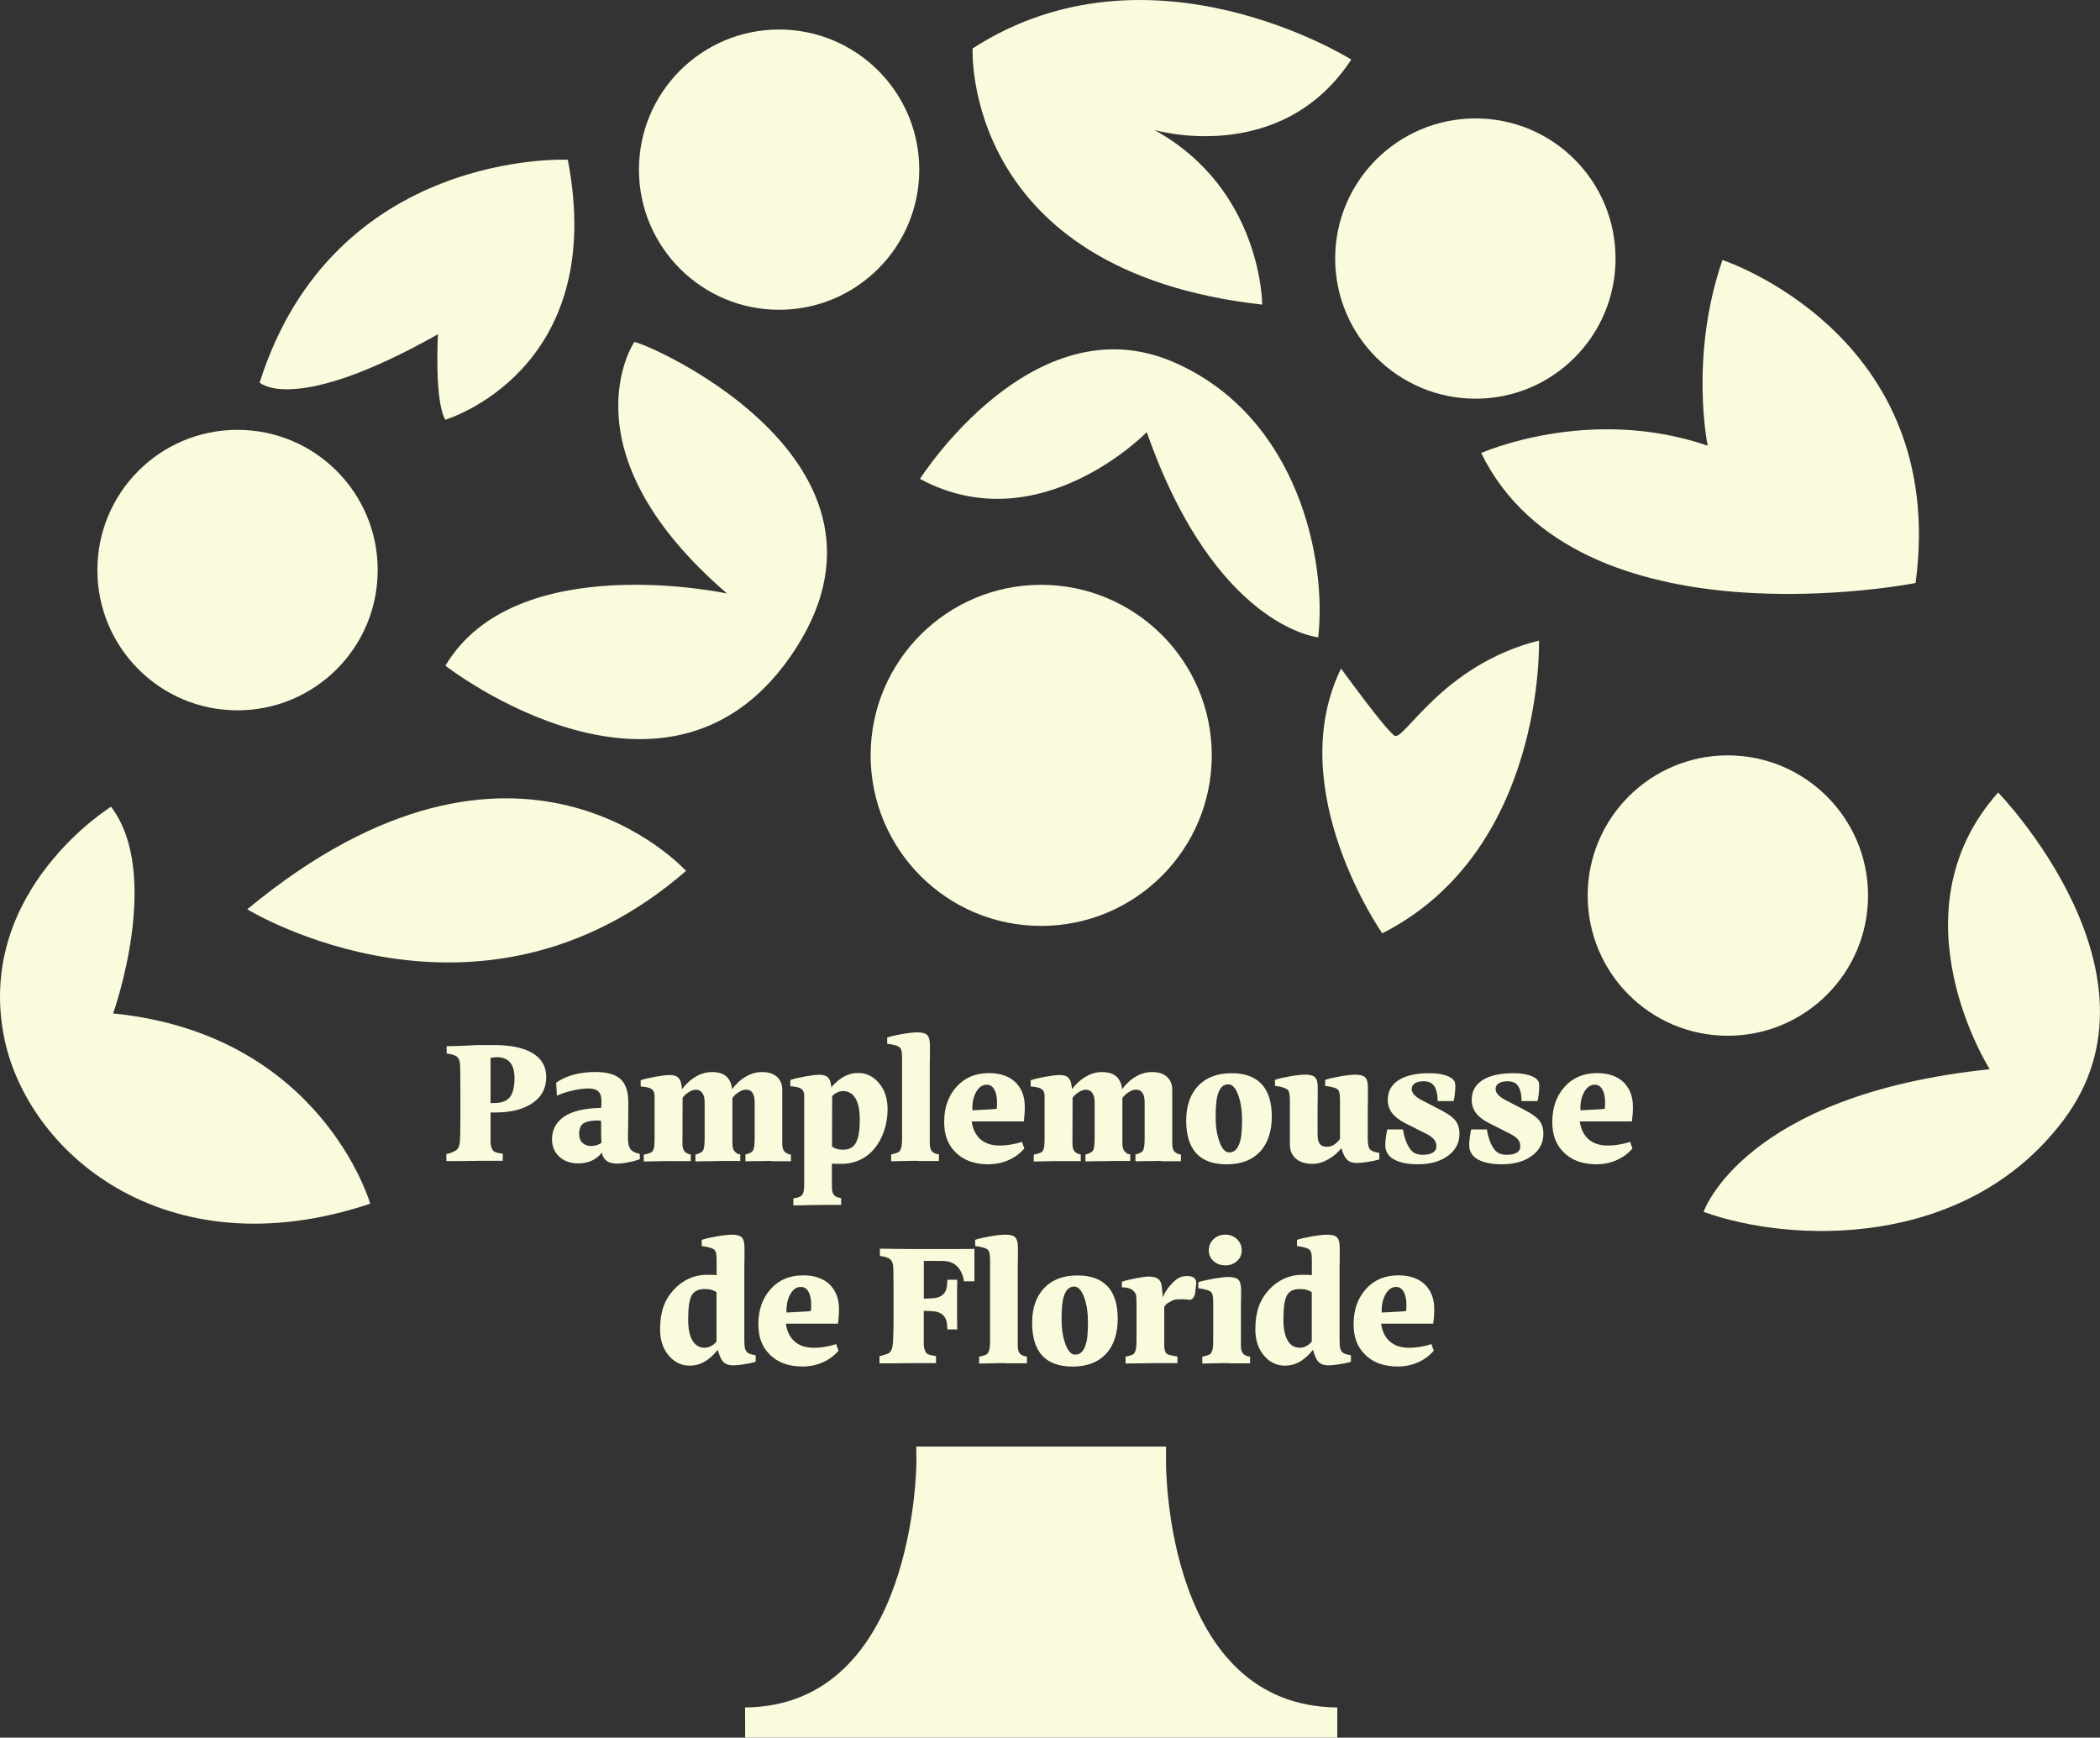
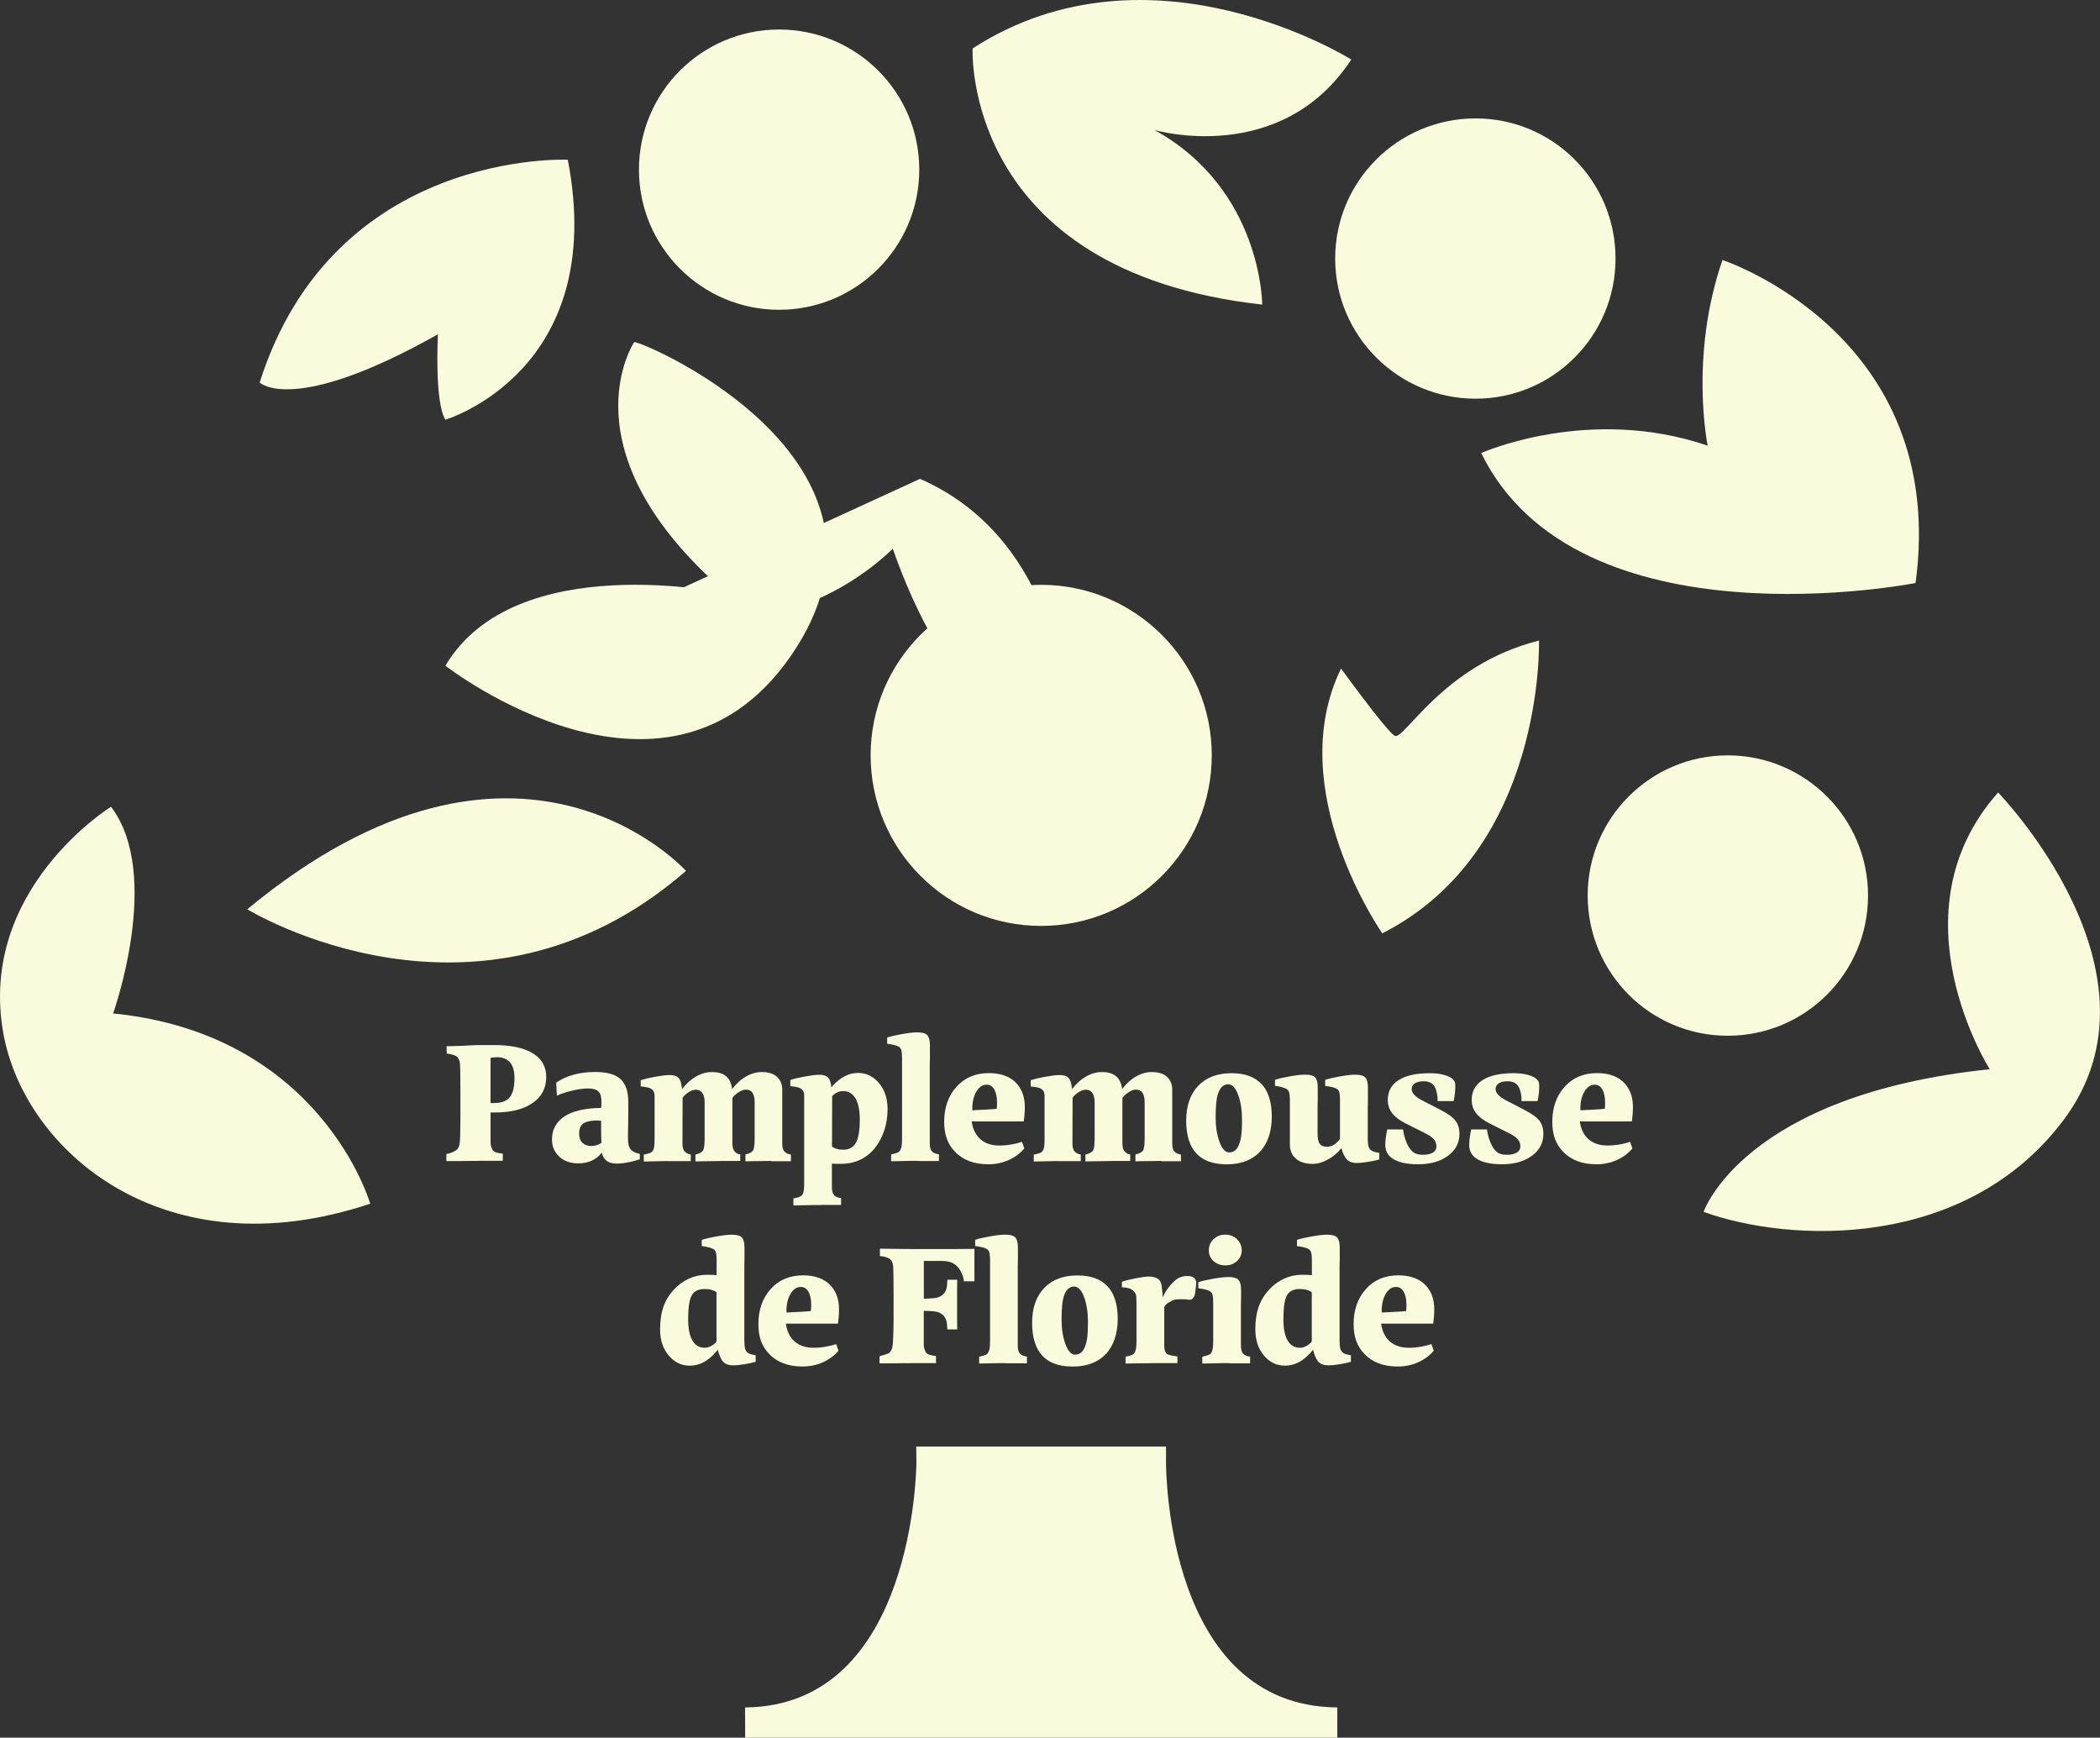
<svg xmlns="http://www.w3.org/2000/svg" id="_Слой_2" data-name="Слой 2" viewBox="0 0 396.37 327.97">
  <rect x="0" y="0" width="396.37" height="327.97" fill="#333333" stroke="none" />
  <g id="Layer_1" data-name="Layer 1">
    <path d="M252.41,327.97h-111.76l-.02-5.7c32.15-.27,32.34-45.92,32.34-46.37l-.03-2.87h47.14v2.87c0,1.88.24,46.1,32.33,46.37v5.7h-.01Z" style="fill: #fafadc; stroke-width: 0px;" />
-     <path d="M18.38,107.6c0-14.64,11.82-26.47,26.44-26.47s26.47,11.83,26.47,26.47-11.85,26.47-26.47,26.47-26.44-11.87-26.44-26.47Z" style="fill: #fafadc; stroke-width: 0px;" />
    <path d="M120.6,32.02c0-14.62,11.86-26.45,26.45-26.45s26.46,11.83,26.46,26.45-11.85,26.45-26.46,26.45-26.45-11.85-26.45-26.45Z" style="fill: #fafadc; stroke-width: 0px;" />
    <path d="M299.67,169.02c0-14.61,11.85-26.45,26.44-26.45s26.48,11.84,26.48,26.45-11.83,26.47-26.48,26.47-26.44-11.87-26.44-26.47Z" style="fill: #fafadc; stroke-width: 0px;" />
    <path d="M164.33,142.56c0-17.78,14.42-32.18,32.17-32.18s32.22,14.4,32.22,32.18-14.4,32.2-32.22,32.2-32.17-14.45-32.17-32.2Z" style="fill: #fafadc; stroke-width: 0px;" />
    <path d="M252.01,48.8c0-14.64,11.89-26.45,26.5-26.45s26.42,11.82,26.42,26.45-11.84,26.45-26.42,26.45-26.5-11.84-26.5-26.45Z" style="fill: #fafadc; stroke-width: 0px;" />
    <path d="M107.17,30.15s-44.16-2.1-58.16,42.05c0,0,6.3,6.31,33.65-9.11,0,0-.7,12.6,1.39,16.13,0,0,30.83-9.13,23.12-49.07Z" style="fill: #fafadc; stroke-width: 0px;" />
    <path d="M290.48,120.9s1.22,39.63-29.58,55.26c0,0-18.96-27.08-7.78-49.98,0,0,8.32,11.49,10.08,12.67s8.99-13.37,27.28-17.95Z" style="fill: #fafadc; stroke-width: 0px;" />
    <path d="M119.67,64.63s-13.67,20.53,17.56,47.39c0,0-39.98-8.64-53.16,13.63,0,0,42.77,33.34,66.23-3.4,23.46-36.75-31.98-59.11-30.63-57.62Z" style="fill: #fafadc; stroke-width: 0px;" />
    <path d="M377.14,149.58s33.22,34.12,12.32,61.86c-18.52,24.6-51.68,23.17-67.91,17.29,0,0,7.48-22.09,54.01-26.92,0,0-18.72-29.41,1.58-52.23Z" style="fill: #fafadc; stroke-width: 0px;" />
    <path d="M255.05,11.24s-37.84-23.82-71.47-2.1c0,0-2.11,42.04,54.66,48.35,0,0,0-21.72-20.33-32.95,0,0,23.82,7,37.14-13.3Z" style="fill: #fafadc; stroke-width: 0px;" />
    <path d="M46.67,171.62s43.62,26.83,82.81-7.24c0,0-31.57-35.2-82.81,7.24Z" style="fill: #fafadc; stroke-width: 0px;" />
    <path d="M325.1,49.07s42.77,14.02,36.46,60.97c0,0-63.79,12.62-81.99-24.53,0,0,20.32-9.09,42.75-1.39,0,0-3.5-16.82,2.79-35.05Z" style="fill: #fafadc; stroke-width: 0px;" />
    <path d="M69.88,227.19s-9.19-32-48.53-35.91c0,0,9.37-26.16-.39-39.01,0,0-25.25,15.58-20.32,42.82,4.01,22.2,30.43,45.07,69.24,32.1Z" style="fill: #fafadc; stroke-width: 0px;" />
-     <path d="M173.65,90.38s21.33-33.63,47.94-22c23.6,10.31,28.86,37.57,27.22,51.91,0,0-19.42-1.81-32.36-38.73,0,0-20.31,20.93-42.81,8.83Z" style="fill: #fafadc; stroke-width: 0px;" />
+     <path d="M173.65,90.38c23.6,10.31,28.86,37.57,27.22,51.91,0,0-19.42-1.81-32.36-38.73,0,0-20.31,20.93-42.81,8.83Z" style="fill: #fafadc; stroke-width: 0px;" />
    <g>
      <path d="M90.16,219.11h-1.25c-.43,0-1.06.01-1.88.03h-2.78v-1.33c.4-.06.79-.18,1.18-.35.39-.17.68-.35.87-.54.23-.23.39-.62.47-1.17s.13-2.14.13-4.77v-4.7c0-3.24-.03-5.11-.09-5.62-.06-.5-.24-.9-.54-1.2-.19-.15-.45-.27-.77-.38-.33-.11-.72-.18-1.18-.22l-.03-1.39c1.05-.02,1.86-.04,2.43-.06.57-.02,1.02-.04,1.36-.06.27-.02.57-.04.9-.05.33-.01.76-.03,1.31-.05h3c3.16,0,5.58.52,7.27,1.55s2.54,2.52,2.54,4.48c0,2.1-.86,3.74-2.59,4.92-1.72,1.18-4.07,1.77-7.04,1.77h-.88v5.62c0,.32.05.63.16.95.11.32.23.55.38.69.11.11.28.2.52.28.24.08.66.17,1.25.25v1.33h-4.73ZM93.24,199.58c-.22.02-.44.05-.65.09v8.52h.73c1.33,0,2.29-.36,2.89-1.09.6-.73.9-1.94.9-3.64,0-1.26-.27-2.22-.8-2.89-.54-.66-1.33-1-2.38-1.03-.23,0-.46.01-.68.03Z" style="fill: #fafadc; stroke-width: 0px;" />
      <path d="M114.52,219.11c-.46-.34-.78-.85-.95-1.55-.48.65-1.1,1.15-1.86,1.5-.76.35-1.61.52-2.56.52-1.49,0-2.69-.43-3.6-1.28-.91-.85-1.36-1.93-1.36-3.23,0-.9.18-1.7.54-2.4.36-.69.88-1.29,1.58-1.8.78-.57,1.77-1,2.98-1.29,1.21-.29,2.6-.45,4.18-.47.02-.19.04-.43.05-.73,0-.29,0-.6-.02-.92-.04-.71-.26-1.23-.66-1.55-.4-.32-1.02-.47-1.86-.47s-1.84.14-2.98.41c-1.15.27-2.11.59-2.89.95l-.13-2.46c.97-.67,2.08-1.18,3.33-1.51,1.25-.34,2.61-.5,4.09-.5,2.15,0,3.71.44,4.69,1.31s1.48,2.31,1.5,4.31v1.56c0,.62-.01,1.58-.03,2.89-.02.76-.03,1.3-.03,1.62v.8c0,.53.04.95.11,1.26.07.32.2.59.36.82.17.21.4.39.69.54s.65.26,1.07.35v1.01c-.65.23-1.38.43-2.19.58-.81.16-1.53.24-2.16.24-.8,0-1.43-.17-1.89-.5ZM109.5,212.85c-.13.33-.19.71-.19,1.15,0,.74.21,1.3.63,1.7.42.4.97.6,1.64.6.38,0,.75-.06,1.1-.17.36-.12.64-.27.85-.46-.02-.29-.04-.58-.05-.87,0-.28-.02-.67-.02-1.15v-2.11c-.61-.08-1.25-.07-1.92.03-.67.1-1.17.27-1.48.5-.25.19-.44.45-.57.77Z" style="fill: #fafadc; stroke-width: 0px;" />
      <path d="M145.59,219.11c-.29,0-.61,0-.95.02-.34.01-.84.02-1.51.02s-1.21,0-1.55.02c-.34.01-.63.02-.88.02v-1.29c.74-.17,1.21-.41,1.42-.73.21-.32.32-1.09.32-2.33v-6.78c0-.8-.14-1.4-.41-1.8s-.68-.6-1.23-.6c-.42,0-.88.16-1.39.49s-.89.69-1.17,1.09v8.58c0,.36.04.66.11.92.07.25.18.45.33.6.25.25.44.4.57.44.13.04.28.07.47.09v1.26h-3.57c-.29,0-.61,0-.95.02-.34.01-.84.02-1.51.02-.71,0-1.24,0-1.56.02-.33.01-.62.02-.87.02v-1.29c.76-.19,1.24-.45,1.44-.77.2-.33.3-1.09.3-2.29v-6.78c0-.78-.14-1.37-.43-1.78s-.69-.62-1.21-.62c-.42,0-.88.15-1.37.46-.5.31-.88.66-1.15,1.06l-.03,8.65c0,.36.04.66.11.92.07.25.18.45.33.6.25.21.45.34.58.39s.32.1.55.14v1.26h-3.66c-.69-.02-1.58-.02-2.65.02-1.07.03-1.92.05-2.56.05v-1.29c.59-.13,1.01-.25,1.26-.36.25-.12.42-.28.5-.49.11-.17.18-.42.22-.74s.06-.81.06-1.47v-7.67c.02-.38,0-.69-.08-.95-.07-.25-.19-.45-.36-.6-.19-.17-.45-.3-.79-.39-.34-.09-.8-.16-1.39-.21v-1.17c.67-.23,1.59-.45,2.75-.66,1.16-.21,2.05-.32,2.68-.32.53,0,.94.07,1.25.21.31.14.55.38.74.74.08.15.16.36.22.65.06.28.12.64.16,1.06.78-1.03,1.67-1.83,2.67-2.4,1-.57,2.01-.84,3.04-.82,1.14,0,2.01.27,2.63.8.62.54.99,1.34,1.12,2.41.8-1.05,1.69-1.86,2.68-2.41.99-.56,2-.83,3.03-.8,1.18,0,2.1.3,2.76.9.66.6.99,1.41.99,2.45v10.16c0,.36.04.66.11.92.07.25.18.45.33.6.23.19.43.32.58.38.16.06.36.12.62.16v1.26h-3.72Z" style="fill: #fafadc; stroke-width: 0px;" />
      <path d="M154.96,227.45c-.69-.02-1.58-.02-2.65.02-1.07.03-1.92.05-2.56.05v-1.33c.55-.08.95-.19,1.21-.32.26-.13.45-.29.55-.5.11-.19.18-.45.22-.77.04-.33.06-.81.06-1.47v-15.97c.02-.38,0-.69-.08-.95s-.19-.45-.36-.6c-.19-.17-.45-.3-.79-.39-.34-.09-.8-.16-1.39-.21v-1.17c.67-.23,1.59-.45,2.75-.66,1.16-.21,2.05-.32,2.68-.32.53,0,.94.07,1.25.21s.55.38.74.74c.06.15.13.35.19.6.06.25.12.55.16.88.04-.06.07-.12.09-.16l.06-.13c.8-.86,1.59-1.49,2.38-1.89.79-.4,1.62-.6,2.51-.6,1.54,0,2.84.64,3.93,1.92,1.08,1.28,1.62,2.92,1.62,4.92,0,1.43-.22,2.79-.65,4.07-.43,1.28-1.04,2.4-1.81,3.34-.78.95-1.7,1.67-2.76,2.16-1.06.49-2.21.74-3.46.74h-1.23c-.23,0-.43-.01-.6-.03v4.45c0,.36.04.66.11.92.07.25.18.45.33.6.17.17.35.29.54.36.19.07.44.13.76.17v1.29h-3.82ZM157.04,216.43c.29.19.61.33.95.43s.73.14,1.17.14c1.09,0,1.89-.43,2.38-1.29.5-.86.74-2.33.74-4.42,0-1.75-.27-3.08-.82-3.99-.55-.92-1.33-1.37-2.37-1.37-.21,0-.42.03-.63.09-.21.06-.47.18-.79.35-.06.04-.15.11-.27.21-.12.09-.23.21-.33.33l-.03,9.53Z" style="fill: #fafadc; stroke-width: 0px;" />
      <path d="M173.41,219.11c-.71-.02-1.6-.02-2.67.02-1.06.03-1.91.05-2.54.05v-1.29c.59-.13,1-.25,1.25-.36s.4-.28.49-.49c.1-.17.18-.41.24-.73.05-.32.08-.81.08-1.48v-15.18c0-.53-.03-.94-.09-1.25-.06-.31-.17-.53-.32-.68-.17-.17-.47-.32-.92-.44-.44-.13-.94-.22-1.48-.28v-1.17c.67-.23,1.61-.45,2.82-.66,1.21-.21,2.16-.32,2.86-.32.93,0,1.56.17,1.89.52s.5.97.5,1.88v2.26c0,.56-.01,1-.03,1.34v14.96c0,.36.04.66.11.92.07.25.18.45.33.6.15.15.32.26.52.35.2.08.46.15.77.19v1.26h-3.82Z" style="fill: #fafadc; stroke-width: 0px;" />
      <path d="M193.32,216.78c-.78.93-1.76,1.65-2.95,2.18s-2.47.79-3.83.79-2.55-.2-3.6-.6c-1.05-.4-1.95-.99-2.68-1.77-.69-.69-1.21-1.51-1.55-2.45-.34-.94-.5-1.99-.5-3.17,0-2.69.77-4.9,2.32-6.63,1.55-1.73,3.59-2.59,6.14-2.59,1.14,0,2.15.17,3.03.5s1.62.83,2.21,1.48c.5.57.88,1.21,1.14,1.94.25.73.38,1.55.38,2.48,0,.46-.02.92-.05,1.36-.03.44-.08.89-.14,1.36h-9.84c.21,1.47.77,2.6,1.67,3.38s2.09,1.17,3.57,1.17c.74,0,1.47-.06,2.21-.19.74-.13,1.42-.29,2.05-.5l.44,1.26ZM185.01,205.17c-.37.29-.68.72-.93,1.26-.21.44-.36.94-.46,1.5-.09.56-.12,1.1-.08,1.63,1.26-.06,2.28-.12,3.04-.16.77-.04,1.29-.08,1.56-.13.13-1.41.02-2.52-.32-3.33-.34-.81-.87-1.21-1.61-1.21-.44,0-.85.15-1.21.44Z" style="fill: #fafadc; stroke-width: 0px;" />
      <path d="M219.2,219.11c-.29,0-.61,0-.95.02-.34.01-.84.02-1.51.02s-1.21,0-1.55.02c-.34.01-.63.02-.88.02v-1.29c.74-.17,1.21-.41,1.42-.73.21-.32.32-1.09.32-2.33v-6.78c0-.8-.14-1.4-.41-1.8s-.68-.6-1.23-.6c-.42,0-.88.16-1.39.49s-.89.69-1.17,1.09v8.58c0,.36.04.66.11.92.07.25.18.45.33.6.25.25.44.4.57.44.13.04.28.07.47.09v1.26h-3.57c-.29,0-.61,0-.95.02-.34.01-.84.02-1.51.02-.71,0-1.24,0-1.56.02-.33.01-.62.02-.87.02v-1.29c.76-.19,1.24-.45,1.44-.77.2-.33.3-1.09.3-2.29v-6.78c0-.78-.14-1.37-.43-1.78s-.69-.62-1.21-.62c-.42,0-.88.15-1.37.46-.5.31-.88.66-1.15,1.06l-.03,8.65c0,.36.04.66.11.92.07.25.18.45.33.6.25.21.45.34.58.39s.32.1.55.14v1.26h-3.66c-.69-.02-1.58-.02-2.65.02-1.07.03-1.92.05-2.56.05v-1.29c.59-.13,1.01-.25,1.26-.36.25-.12.42-.28.5-.49.11-.17.18-.42.22-.74s.06-.81.06-1.47v-7.67c.02-.38,0-.69-.08-.95-.07-.25-.19-.45-.36-.6-.19-.17-.45-.3-.79-.39-.34-.09-.8-.16-1.39-.21v-1.17c.67-.23,1.59-.45,2.75-.66,1.16-.21,2.05-.32,2.68-.32.53,0,.94.07,1.25.21.31.14.55.38.74.74.08.15.16.36.22.65.06.28.12.64.16,1.06.78-1.03,1.67-1.83,2.67-2.4,1-.57,2.01-.84,3.04-.82,1.14,0,2.01.27,2.63.8.62.54.99,1.34,1.12,2.41.8-1.05,1.69-1.86,2.68-2.41.99-.56,2-.83,3.03-.8,1.18,0,2.1.3,2.76.9.66.6.99,1.41.99,2.45v10.16c0,.36.04.66.11.92.07.25.18.45.33.6.23.19.43.32.58.38.16.06.36.12.62.16v1.26h-3.72Z" style="fill: #fafadc; stroke-width: 0px;" />
      <path d="M238.14,204.62c1.27,1.38,1.91,3.42,1.91,6.14s-.75,5.05-2.24,6.63c-1.49,1.58-3.59,2.37-6.28,2.37-2.55,0-4.46-.69-5.73-2.07s-1.91-3.44-1.91-6.2.76-4.96,2.27-6.55,3.62-2.38,6.31-2.38c2.5,0,4.39.69,5.66,2.07ZM229.56,208.23c-.07.69-.11,1.58-.11,2.65,0,1.77.24,3.31.73,4.64.48,1.33,1.09,1.99,1.83,1.99.46,0,.86-.15,1.18-.44.33-.29.58-.74.77-1.33.17-.46.29-1.03.36-1.69.07-.66.11-1.55.11-2.67,0-1.83-.24-3.41-.73-4.73-.48-1.33-1.11-1.99-1.89-1.99-.44,0-.82.15-1.14.44-.32.29-.58.76-.79,1.39-.15.46-.26,1.04-.33,1.74Z" style="fill: #fafadc; stroke-width: 0px;" />
      <path d="M242.13,205.23c-.44-.13-.94-.22-1.48-.28v-1.14c.67-.23,1.61-.45,2.82-.66,1.21-.21,2.16-.32,2.86-.32.93,0,1.56.17,1.89.52.34.35.5.97.5,1.88v2.26c0,.56-.01,1-.03,1.34v5.21c0,.88.14,1.5.41,1.86.27.36.72.54,1.33.54.48,0,.92-.12,1.31-.35.39-.23.78-.6,1.18-1.1v-7.35c0-.57-.03-1-.09-1.31-.06-.31-.16-.52-.28-.65-.17-.17-.47-.32-.92-.44-.44-.13-.95-.22-1.51-.28v-1.14c.67-.23,1.62-.45,2.82-.66,1.21-.21,2.16-.32,2.86-.32.92,0,1.56.17,1.89.52.34.35.5.97.5,1.88v2.45c0,.6,0,.98-.03,1.15v5.93c0,.65.04,1.14.11,1.47s.21.58.39.77c.15.13.33.23.54.32.21.08.59.18,1.14.28v1.23c-.57.17-1.29.32-2.16.46s-1.57.21-2.1.21c-.4,0-.76-.06-1.07-.17s-.58-.28-.79-.49c-.19-.19-.37-.46-.55-.82-.18-.36-.34-.8-.49-1.33-.63.84-1.47,1.55-2.51,2.13-1.04.58-2.03.86-2.95.84-1.33,0-2.37-.33-3.12-.98-.76-.65-1.14-1.56-1.14-2.71v-8.33c0-.53-.03-.95-.09-1.26-.06-.32-.17-.55-.32-.69-.17-.17-.47-.32-.92-.44Z" style="fill: #fafadc; stroke-width: 0px;" />
      <path d="M273.31,218.14c-1.44,1.07-3.33,1.61-5.66,1.61-1.07,0-2.02-.09-2.84-.28s-1.5-.47-2.05-.85c-.42-.29-.74-.65-.96-1.07-.22-.42-.33-.89-.33-1.42,0-.4.03-.85.09-1.34.06-.49.16-1.04.28-1.62h2.97c.08.61.22,1.2.41,1.78s.41,1.08.66,1.5c.34.57.71.96,1.12,1.18.41.22.93.33,1.56.33.8,0,1.43-.14,1.88-.41s.68-.66.68-1.17-.14-.91-.43-1.28-.75-.72-1.4-1.06l-4.07-2.05c-1.12-.57-1.94-1.21-2.48-1.92-.54-.72-.8-1.54-.8-2.46,0-1.62.68-2.87,2.04-3.74,1.36-.87,3.3-1.31,5.82-1.31,1.07,0,1.99.1,2.76.32.77.21,1.33.49,1.69.85.17.17.28.34.35.52.06.18.09.48.09.9,0,.38-.04.87-.11,1.48-.07.61-.15,1.01-.24,1.2h-3c.02-.4,0-.79-.06-1.17-.06-.38-.16-.75-.28-1.1-.19-.5-.47-.88-.84-1.12-.37-.24-.86-.36-1.47-.36-.69,0-1.24.13-1.64.39-.4.26-.6.63-.6,1.09,0,.36.16.72.49,1.07.33.36.79.69,1.4,1.01l3.53,1.83c1.43.74,2.39,1.43,2.87,2.07.48.64.73,1.47.73,2.48,0,1.68-.72,3.06-2.16,4.13Z" style="fill: #fafadc; stroke-width: 0px;" />
      <path d="M289.15,218.14c-1.44,1.07-3.33,1.61-5.66,1.61-1.07,0-2.02-.09-2.84-.28s-1.5-.47-2.05-.85c-.42-.29-.74-.65-.96-1.07-.22-.42-.33-.89-.33-1.42,0-.4.03-.85.09-1.34.06-.49.16-1.04.28-1.62h2.97c.08.61.22,1.2.41,1.78s.41,1.08.66,1.5c.34.57.71.96,1.12,1.18.41.22.93.33,1.56.33.8,0,1.43-.14,1.88-.41s.68-.66.68-1.17-.14-.91-.43-1.28-.75-.72-1.4-1.06l-4.07-2.05c-1.12-.57-1.94-1.21-2.48-1.92-.54-.72-.8-1.54-.8-2.46,0-1.62.68-2.87,2.04-3.74,1.36-.87,3.3-1.31,5.82-1.31,1.07,0,1.99.1,2.76.32.77.21,1.33.49,1.69.85.17.17.28.34.35.52.06.18.09.48.09.9,0,.38-.04.87-.11,1.48-.07.61-.15,1.01-.24,1.2h-3c.02-.4,0-.79-.06-1.17-.06-.38-.16-.75-.28-1.1-.19-.5-.47-.88-.84-1.12-.37-.24-.86-.36-1.47-.36-.69,0-1.24.13-1.64.39-.4.26-.6.63-.6,1.09,0,.36.16.72.49,1.07.33.36.79.69,1.4,1.01l3.53,1.83c1.43.74,2.39,1.43,2.87,2.07.48.64.73,1.47.73,2.48,0,1.68-.72,3.06-2.16,4.13Z" style="fill: #fafadc; stroke-width: 0px;" />
      <path d="M308.1,216.78c-.78.93-1.76,1.65-2.95,2.18s-2.47.79-3.83.79-2.55-.2-3.6-.6c-1.05-.4-1.95-.99-2.68-1.77-.69-.69-1.21-1.51-1.55-2.45-.34-.94-.5-1.99-.5-3.17,0-2.69.77-4.9,2.32-6.63,1.55-1.73,3.59-2.59,6.14-2.59,1.14,0,2.15.17,3.03.5s1.62.83,2.21,1.48c.5.57.88,1.21,1.14,1.94.25.73.38,1.55.38,2.48,0,.46-.02.92-.05,1.36-.03.44-.08.89-.14,1.36h-9.84c.21,1.47.77,2.6,1.67,3.38s2.09,1.17,3.57,1.17c.74,0,1.47-.06,2.21-.19.74-.13,1.42-.29,2.05-.5l.44,1.26ZM299.78,205.17c-.37.29-.68.72-.93,1.26-.21.44-.36.94-.46,1.5-.09.56-.12,1.1-.08,1.63,1.26-.06,2.28-.12,3.04-.16.77-.04,1.29-.08,1.56-.13.13-1.41.02-2.52-.32-3.33-.34-.81-.87-1.21-1.61-1.21-.44,0-.85.15-1.21.44Z" style="fill: #fafadc; stroke-width: 0px;" />
    </g>
    <g>
      <path d="M135.28,254.99c-.06.08-.14.18-.22.28-.78.86-1.56,1.49-2.35,1.89-.79.4-1.64.6-2.54.6-1.56,0-2.88-.64-3.96-1.92-1.08-1.28-1.62-2.92-1.62-4.92,0-1.64.21-3.06.62-4.24.41-1.19,1.06-2.27,1.94-3.23.82-.9,1.77-1.6,2.84-2.1,1.07-.49,2.18-.74,3.31-.74.63,0,1.07,0,1.33.02.25.01.46.03.63.05v-2.84c0-.53-.03-.94-.09-1.25-.06-.31-.17-.53-.32-.68-.17-.17-.47-.32-.92-.44-.44-.13-.94-.22-1.48-.28v-1.17c.67-.23,1.61-.45,2.82-.66,1.21-.21,2.16-.32,2.86-.32.93,0,1.56.17,1.89.52s.5.97.5,1.88v2.26c0,.56-.01,1-.03,1.34v13.92c0,.65.04,1.14.11,1.47s.21.58.39.77c.13.13.29.23.49.32.2.08.58.18,1.15.28v1.23c-.55.17-1.26.32-2.13.46s-1.57.21-2.1.21c-.4,0-.76-.05-1.07-.16-.32-.1-.59-.27-.82-.5-.21-.21-.4-.52-.58-.93s-.33-.87-.46-1.37c-.06.1-.13.2-.19.28ZM130.58,244.46c-.46.77-.69,2.29-.69,4.56,0,1.75.27,3.08.8,3.99.54.92,1.32,1.37,2.35,1.37.23,0,.46-.04.69-.11.23-.07.49-.21.79-.39.15-.1.28-.21.39-.32.12-.1.23-.22.33-.35v-9.31c-.29-.21-.63-.36-.99-.46s-.79-.14-1.28-.14c-1.14,0-1.93.38-2.4,1.15Z" style="fill: #fafadc; stroke-width: 0px;" />
      <path d="M158.25,254.95c-.78.93-1.76,1.65-2.95,2.18s-2.47.79-3.83.79-2.55-.2-3.6-.6c-1.05-.4-1.95-.99-2.68-1.77-.69-.69-1.21-1.51-1.55-2.45-.34-.94-.5-1.99-.5-3.17,0-2.69.77-4.9,2.32-6.63,1.55-1.73,3.59-2.59,6.14-2.59,1.14,0,2.15.17,3.03.5s1.62.83,2.21,1.48c.5.57.88,1.21,1.14,1.94.25.73.38,1.55.38,2.48,0,.46-.02.92-.05,1.36-.03.44-.08.89-.14,1.36h-9.84c.21,1.47.77,2.6,1.67,3.38s2.09,1.17,3.57,1.17c.74,0,1.47-.06,2.21-.19.74-.13,1.42-.29,2.05-.5l.44,1.26ZM149.93,243.34c-.37.29-.68.72-.93,1.26-.21.44-.36.94-.46,1.5-.09.56-.12,1.1-.08,1.63,1.26-.06,2.28-.12,3.04-.16.77-.04,1.29-.08,1.56-.13.13-1.41.02-2.52-.32-3.33-.34-.81-.87-1.21-1.61-1.21-.44,0-.85.15-1.21.44Z" style="fill: #fafadc; stroke-width: 0px;" />
      <path d="M171.91,257.29h-1.25c-.43,0-1.06.01-1.88.03h-2.78v-1.33c.91-.27,1.43-.44,1.58-.5.15-.06.25-.13.32-.19.25-.25.43-.58.52-.99s.15-1.07.17-1.97c.02-.34.04-.87.05-1.59.01-.73.02-1.25.02-1.56v-4.7c0-3.24-.03-5.11-.09-5.62-.06-.5-.24-.9-.54-1.2-.19-.15-.45-.27-.77-.38-.33-.11-.72-.18-1.18-.22v-1.39c1.68.02,3.04.04,4.09.05,1.04.01,1.75.02,2.13.02h7.94c1.5,0,2.73-.01,3.68-.03v6.12h-1.99c-.04-.53-.19-1.06-.44-1.59-.25-.54-.55-.96-.88-1.28-.34-.34-.74-.58-1.21-.74-.47-.16-1.07-.24-1.78-.24h-3.25v7.13l.88-.03c.76-.02,1.34-.09,1.74-.21.4-.12.76-.32,1.07-.62.25-.25.44-.57.55-.95.12-.38.18-.97.21-1.77h1.86c-.02.53-.03,1.1-.03,1.74v5.79c0,.66.01,1.28.03,1.85h-1.86c-.04-.86-.12-1.46-.24-1.78-.12-.33-.29-.62-.52-.87-.32-.29-.67-.5-1.06-.62-.39-.12-.94-.18-1.66-.21l-.98-.03v6.37c0,.32.05.63.16.95.11.32.23.55.38.69.11.11.28.2.52.28.24.08.66.17,1.25.25v1.33h-4.73Z" style="fill: #fafadc; stroke-width: 0px;" />
      <path d="M190.02,257.29c-.71-.02-1.6-.02-2.67.02-1.06.03-1.91.05-2.54.05v-1.29c.59-.13,1-.25,1.25-.36s.4-.28.49-.49c.1-.17.18-.41.24-.73.05-.32.08-.81.08-1.48v-15.18c0-.53-.03-.94-.09-1.25-.06-.31-.17-.53-.32-.68-.17-.17-.47-.32-.92-.44-.44-.13-.94-.22-1.48-.28v-1.17c.67-.23,1.61-.45,2.82-.66,1.21-.21,2.16-.32,2.86-.32.93,0,1.56.17,1.89.52s.5.97.5,1.88v2.26c0,.56-.01,1-.03,1.34v14.96c0,.36.04.66.11.92.07.25.18.45.33.6.15.15.32.26.52.35.2.08.46.15.77.19v1.26h-3.82Z" style="fill: #fafadc; stroke-width: 0px;" />
      <path d="M209.06,242.79c1.27,1.38,1.91,3.42,1.91,6.14s-.75,5.05-2.24,6.63c-1.49,1.58-3.59,2.37-6.28,2.37-2.55,0-4.46-.69-5.73-2.07s-1.91-3.44-1.91-6.2.76-4.96,2.27-6.55,3.62-2.38,6.31-2.38c2.5,0,4.39.69,5.66,2.07ZM200.48,246.4c-.07.69-.11,1.58-.11,2.65,0,1.77.24,3.31.73,4.64.48,1.33,1.09,1.99,1.83,1.99.46,0,.86-.15,1.18-.44.33-.29.58-.74.77-1.33.17-.46.29-1.03.36-1.69.07-.66.11-1.55.11-2.67,0-1.83-.24-3.41-.73-4.73-.48-1.33-1.12-1.99-1.89-1.99-.44,0-.82.15-1.14.44-.32.29-.58.76-.79,1.39-.15.46-.26,1.04-.33,1.74Z" style="fill: #fafadc; stroke-width: 0px;" />
      <path d="M213.08,243.15c-.34-.1-.78-.17-1.33-.19v-1.04c.59-.21,1.46-.43,2.62-.65,1.16-.22,1.95-.33,2.37-.33.78,0,1.37.13,1.77.39.4.26.64.67.73,1.21.08.59.14,1.08.17,1.47.03.39.05.69.05.9.17-.46.41-.93.73-1.4.32-.47.65-.89,1.01-1.25.48-.53.94-.89,1.37-1.1.43-.21.94-.32,1.53-.32s1,.12,1.29.36c.29.24.42.59.38,1.06-.04.53-.08.95-.13,1.26-.04.32-.06.52-.06.6-.11.44-.26.76-.46.96-.2.2-.45.28-.74.24-.21-.04-.41-.07-.6-.08-.19-.01-.45-.02-.79-.02-.67,0-1.13.04-1.37.11-.24.07-.49.19-.74.36-.32.15-.56.3-.74.47s-.31.35-.39.54v7.26c0,.36.04.66.11.92.07.25.18.45.33.6.11.11.34.21.69.3s.81.17,1.36.24v1.26h-4.58c-.29,0-.62,0-.98.02-.36.01-.91.02-1.64.02s-1.25,0-1.61.02c-.36.01-.68.02-.98.02v-1.29c.59-.13,1-.25,1.25-.36s.41-.28.49-.49c.11-.17.18-.41.24-.73.05-.32.08-.81.08-1.48v-7.07c0-.93-.05-1.49-.14-1.69-.09-.2-.25-.41-.46-.62-.21-.21-.48-.37-.82-.47Z" style="fill: #fafadc; stroke-width: 0px;" />
      <path d="M232.14,257.29c-.71-.02-1.6-.02-2.67.02-1.06.03-1.91.05-2.54.05v-1.29c.59-.13,1-.25,1.25-.36s.41-.28.49-.49c.1-.17.18-.41.24-.73.05-.32.08-.81.08-1.48v-7.19c0-.53-.03-.95-.09-1.26-.06-.32-.17-.55-.32-.69-.17-.17-.47-.32-.92-.44-.44-.13-.94-.22-1.48-.28v-1.14c.67-.23,1.61-.45,2.82-.66s2.16-.32,2.86-.32c.93,0,1.56.17,1.89.52s.5.97.5,1.88v1.61c-.02.59-.03,1.02-.03,1.29v7.67c0,.36.04.66.11.92.07.25.18.45.33.6.15.15.32.26.52.35.2.08.46.15.77.19v1.26h-3.82ZM233.49,238.01c-.59.55-1.33.82-2.21.82s-1.62-.27-2.22-.8c-.6-.54-.9-1.21-.9-2.04s.3-1.55.9-2.11c.6-.57,1.34-.85,2.22-.85s1.59.28,2.19.85c.6.57.9,1.27.9,2.11s-.29,1.47-.88,2.02Z" style="fill: #fafadc; stroke-width: 0px;" />
      <path d="M247.63,254.99c-.06.08-.14.18-.22.28-.78.86-1.56,1.49-2.35,1.89-.79.4-1.64.6-2.54.6-1.56,0-2.88-.64-3.96-1.92-1.08-1.28-1.62-2.92-1.62-4.92,0-1.64.21-3.06.62-4.24.41-1.19,1.06-2.27,1.94-3.23.82-.9,1.77-1.6,2.84-2.1,1.07-.49,2.18-.74,3.31-.74.63,0,1.07,0,1.33.02.25.01.46.03.63.05v-2.84c0-.53-.03-.94-.09-1.25-.06-.31-.17-.53-.32-.68-.17-.17-.47-.32-.92-.44-.44-.13-.94-.22-1.48-.28v-1.17c.67-.23,1.61-.45,2.82-.66,1.21-.21,2.16-.32,2.86-.32.93,0,1.56.17,1.89.52s.5.97.5,1.88v2.26c0,.56-.01,1-.03,1.34v13.92c0,.65.04,1.14.11,1.47s.21.58.39.77c.13.13.29.23.49.32.2.08.58.18,1.15.28v1.23c-.55.17-1.26.32-2.13.46s-1.57.21-2.1.21c-.4,0-.76-.05-1.07-.16-.32-.1-.59-.27-.82-.5-.21-.21-.4-.52-.58-.93s-.33-.87-.46-1.37c-.06.1-.13.2-.19.28ZM242.93,244.46c-.46.77-.69,2.29-.69,4.56,0,1.75.27,3.08.8,3.99.54.92,1.32,1.37,2.35,1.37.23,0,.46-.04.69-.11.23-.07.49-.21.79-.39.15-.1.28-.21.39-.32.12-.1.23-.22.33-.35v-9.31c-.29-.21-.63-.36-.99-.46s-.79-.14-1.28-.14c-1.14,0-1.93.38-2.4,1.15Z" style="fill: #fafadc; stroke-width: 0px;" />
      <path d="M270.6,254.95c-.78.93-1.76,1.65-2.95,2.18s-2.47.79-3.83.79-2.55-.2-3.6-.6c-1.05-.4-1.95-.99-2.68-1.77-.69-.69-1.21-1.51-1.55-2.45-.34-.94-.5-1.99-.5-3.17,0-2.69.77-4.9,2.32-6.63,1.55-1.73,3.59-2.59,6.14-2.59,1.14,0,2.15.17,3.03.5s1.62.83,2.21,1.48c.5.57.88,1.21,1.14,1.94.25.73.38,1.55.38,2.48,0,.46-.02.92-.05,1.36-.03.44-.08.89-.14,1.36h-9.84c.21,1.47.77,2.6,1.67,3.38s2.09,1.17,3.57,1.17c.74,0,1.47-.06,2.21-.19.74-.13,1.42-.29,2.05-.5l.44,1.26ZM262.28,243.34c-.37.29-.68.72-.93,1.26-.21.44-.36.94-.46,1.5-.09.56-.12,1.1-.08,1.63,1.26-.06,2.28-.12,3.04-.16.77-.04,1.29-.08,1.56-.13.13-1.41.02-2.52-.32-3.33-.34-.81-.87-1.21-1.61-1.21-.44,0-.85.15-1.21.44Z" style="fill: #fafadc; stroke-width: 0px;" />
    </g>
  </g>
</svg>